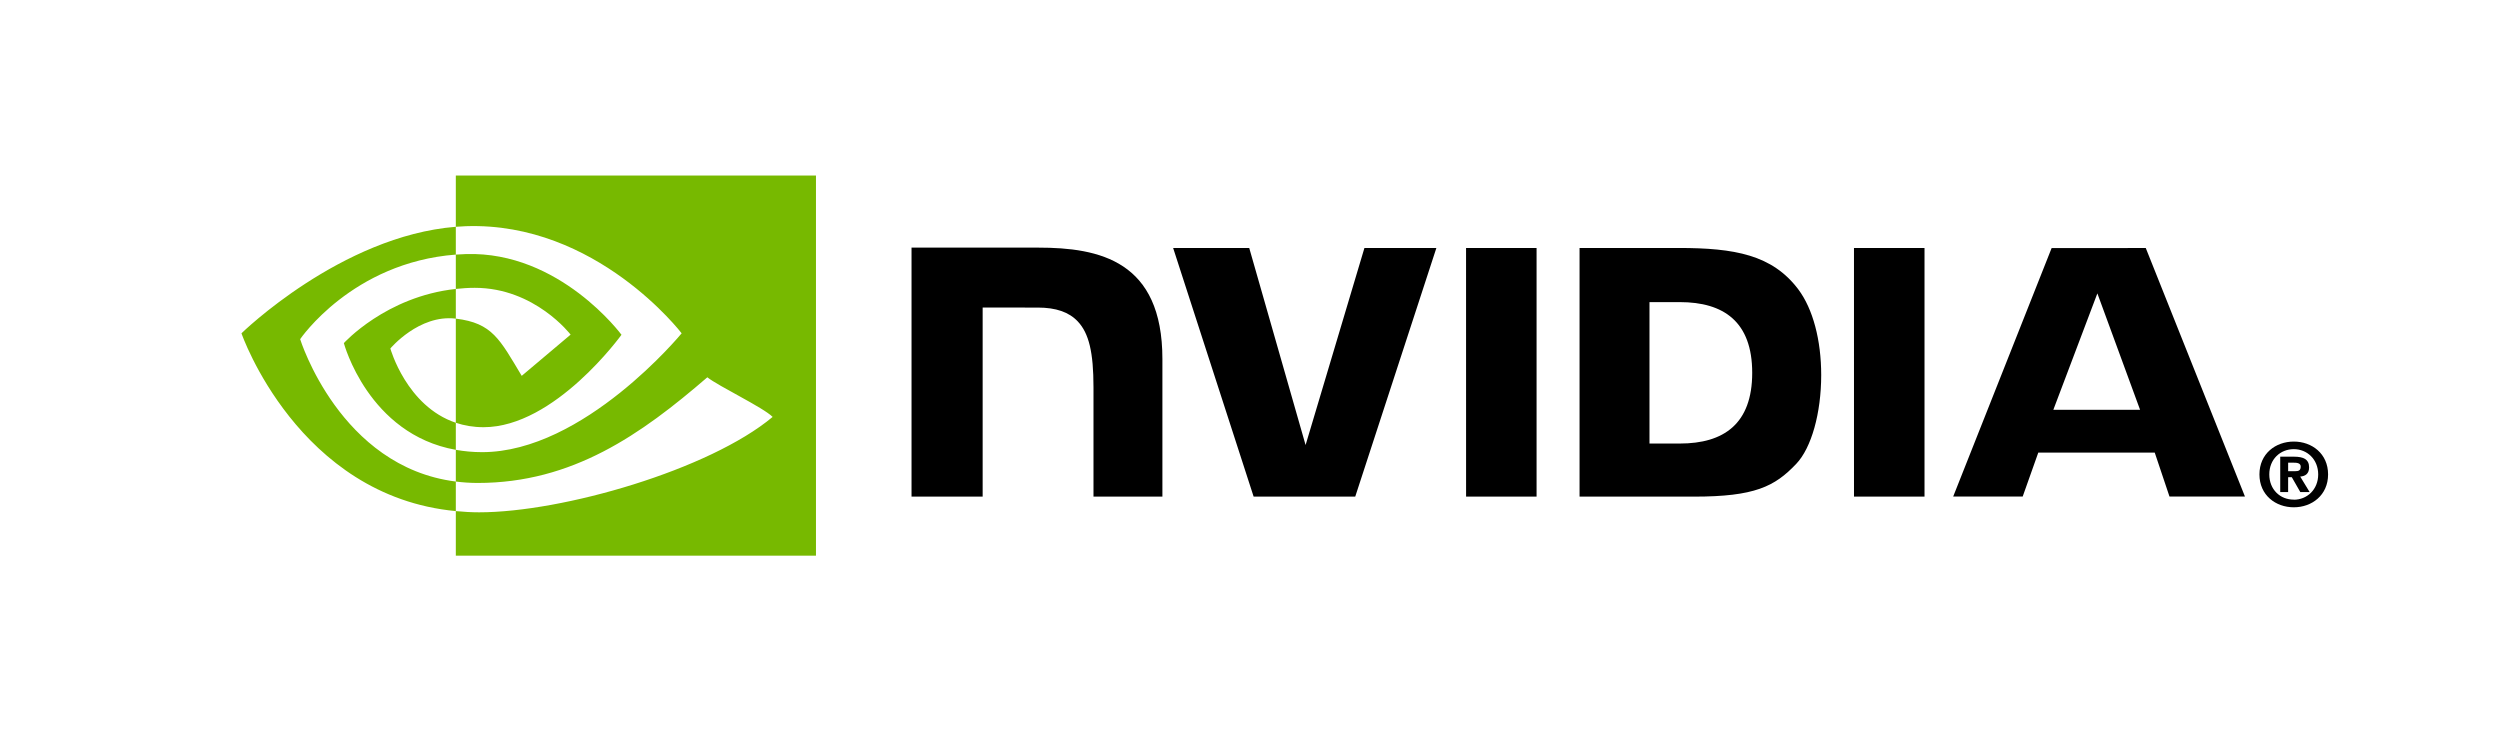
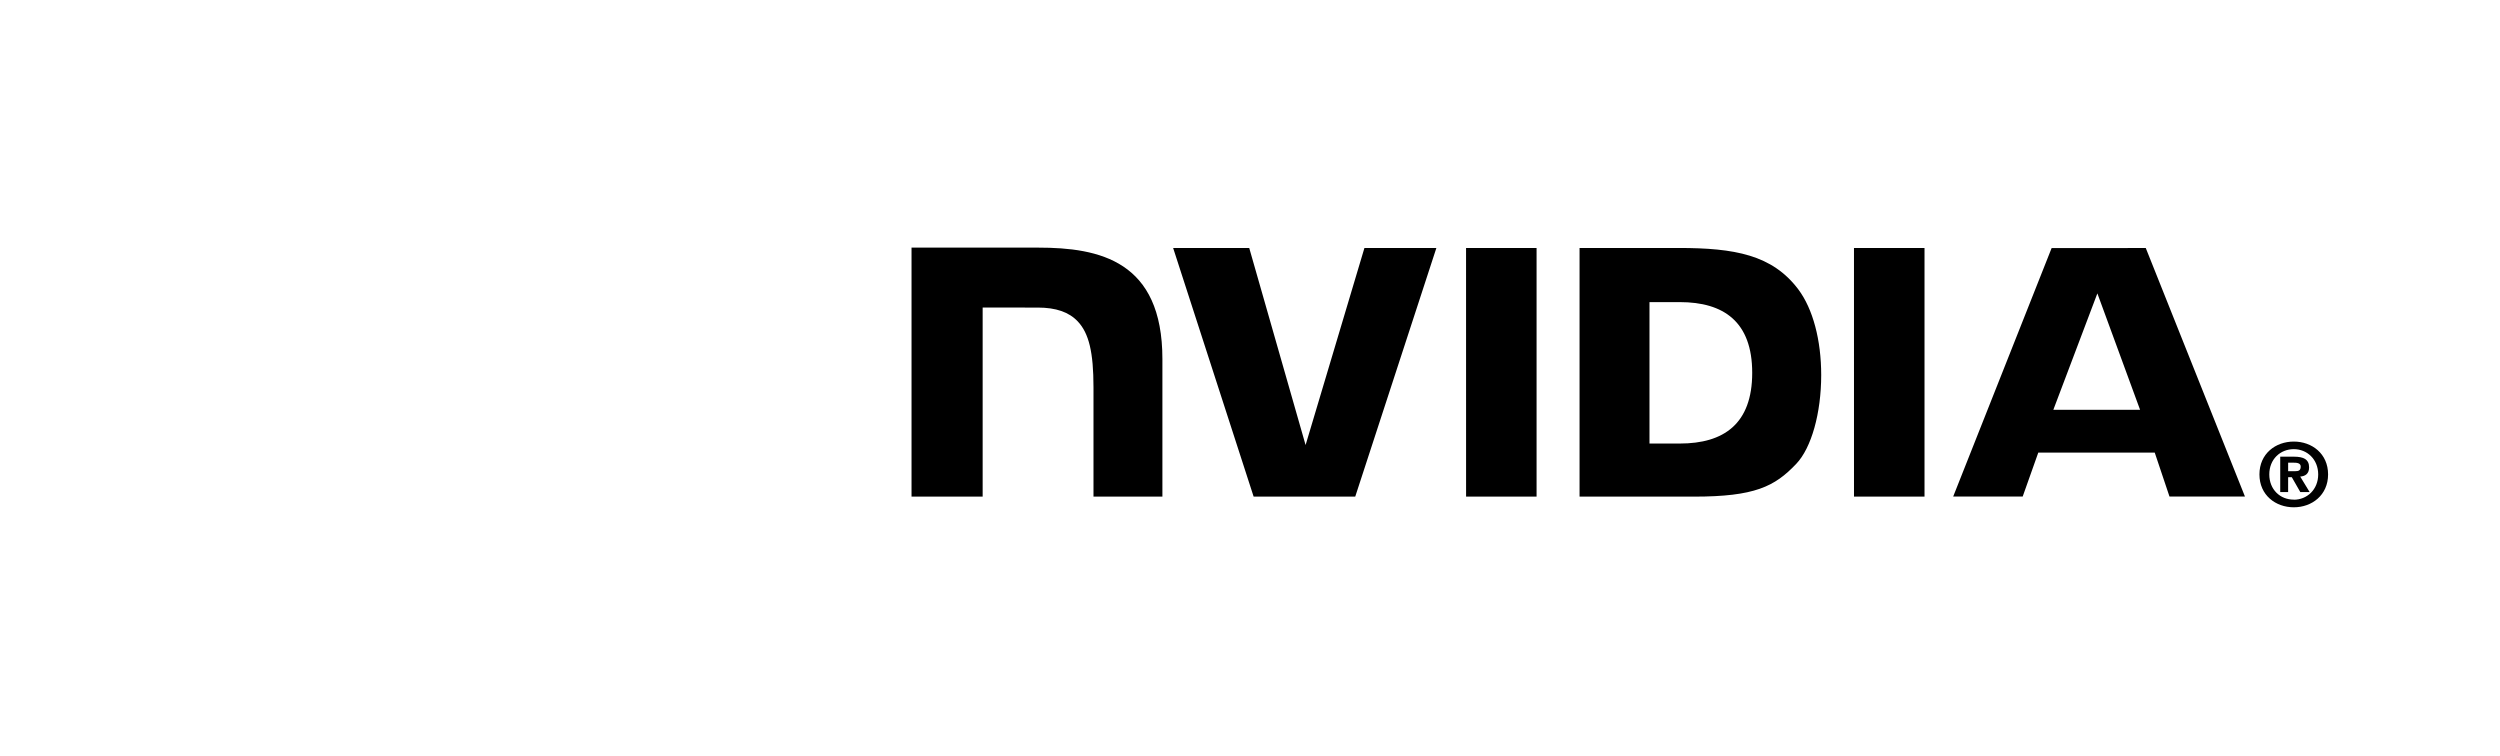
<svg xmlns="http://www.w3.org/2000/svg" width="1396" height="422" viewBox="0 0 1396 422" fill="none">
  <rect width="1396" height="422" fill="white" />
-   <path d="M167.608 189.386C167.608 189.386 196.614 146.591 254.529 142.163V126.637C190.381 131.789 134.831 186.119 134.831 186.119C134.831 186.119 166.294 277.069 254.529 285.398V268.895C189.778 260.749 167.608 189.386 167.608 189.386ZM254.529 236.074V251.189C205.591 242.464 192.007 191.594 192.007 191.594C192.007 191.594 215.504 165.565 254.529 161.343V177.928C254.499 177.928 254.478 177.919 254.454 177.919C233.972 175.461 217.971 194.595 217.971 194.595C217.971 194.595 226.939 226.805 254.529 236.074ZM254.529 98V126.637C256.412 126.493 258.295 126.37 260.188 126.306C333.117 123.848 380.635 186.119 380.635 186.119C380.635 186.119 326.059 252.482 269.2 252.482C263.989 252.482 259.111 251.999 254.529 251.187V268.895C258.581 269.416 262.663 269.679 266.749 269.684C319.66 269.684 357.924 242.662 394.975 210.68C401.117 215.6 426.267 227.569 431.436 232.807C396.208 262.302 314.106 286.078 267.559 286.078C263.073 286.078 258.764 285.807 254.529 285.398V310.281H455.64V98H254.529ZM254.529 161.343V142.163C256.392 142.033 258.27 141.934 260.188 141.873C312.631 140.226 347.037 186.94 347.037 186.94C347.037 186.94 309.876 238.55 270.03 238.55C264.296 238.55 259.154 237.629 254.527 236.073V177.927C274.944 180.394 279.053 189.412 291.327 209.873L318.627 186.855C318.627 186.855 298.699 160.72 265.107 160.72C261.454 160.718 257.96 160.976 254.529 161.343Z" fill="#77B900" />
  <path d="M1294.48 264.913C1294.48 273.368 1288.25 279.043 1280.87 279.043V278.992C1273.28 279.043 1267.17 273.368 1267.17 264.915C1267.17 256.464 1273.28 250.805 1280.87 250.805C1288.25 250.802 1294.48 256.462 1294.48 264.913ZM1300 264.913C1300 253.307 1290.95 246.571 1280.87 246.571C1270.72 246.571 1261.67 253.307 1261.67 264.913C1261.67 276.509 1270.72 283.272 1280.87 283.272C1290.95 283.272 1300 276.509 1300 264.913ZM1277.7 266.464H1279.74L1284.49 274.767H1289.7L1284.44 266.114C1287.16 265.922 1289.4 264.635 1289.4 260.991C1289.4 256.462 1286.26 255.009 1280.96 255.009H1273.28V274.767H1277.69L1277.7 266.464ZM1277.7 263.119V258.363H1280.77C1282.44 258.363 1284.71 258.498 1284.71 260.527C1284.71 262.733 1283.53 263.119 1281.57 263.119H1277.7ZM1171.17 163.829L1195.02 228.835H1146.58L1171.17 163.829ZM1145.63 138.516L1090.66 277.265H1129.47L1138.17 252.746H1203.21L1211.44 277.265H1253.58L1198.2 138.498L1145.63 138.516ZM1035.27 277.317H1074.65V138.474L1035.26 138.465L1035.27 277.317ZM761.897 138.465L729.042 248.509L697.57 138.474L655.08 138.465L700.03 277.317H756.761L802.072 138.465H761.897ZM921.071 168.699H937.998C962.55 168.699 978.433 179.681 978.433 208.182C978.433 236.688 962.55 247.672 937.998 247.672H921.071V168.699ZM882.023 138.465V277.317H945.862C979.875 277.317 990.984 271.684 1002.99 259.049C1011.48 250.177 1016.96 230.703 1016.96 209.42C1016.96 189.897 1012.32 172.493 1004.22 161.649C989.641 142.259 968.629 138.465 937.269 138.465H882.023ZM509 138.272V277.317H548.712V171.739L579.482 171.748C589.671 171.748 596.934 174.28 601.84 179.5C608.063 186.103 610.604 196.763 610.604 216.263V277.317H649.085V200.494C649.085 145.665 614.007 138.272 579.685 138.272H509ZM818.646 138.465L818.662 277.317H858.023V138.465H818.646Z" fill="black" />
</svg>